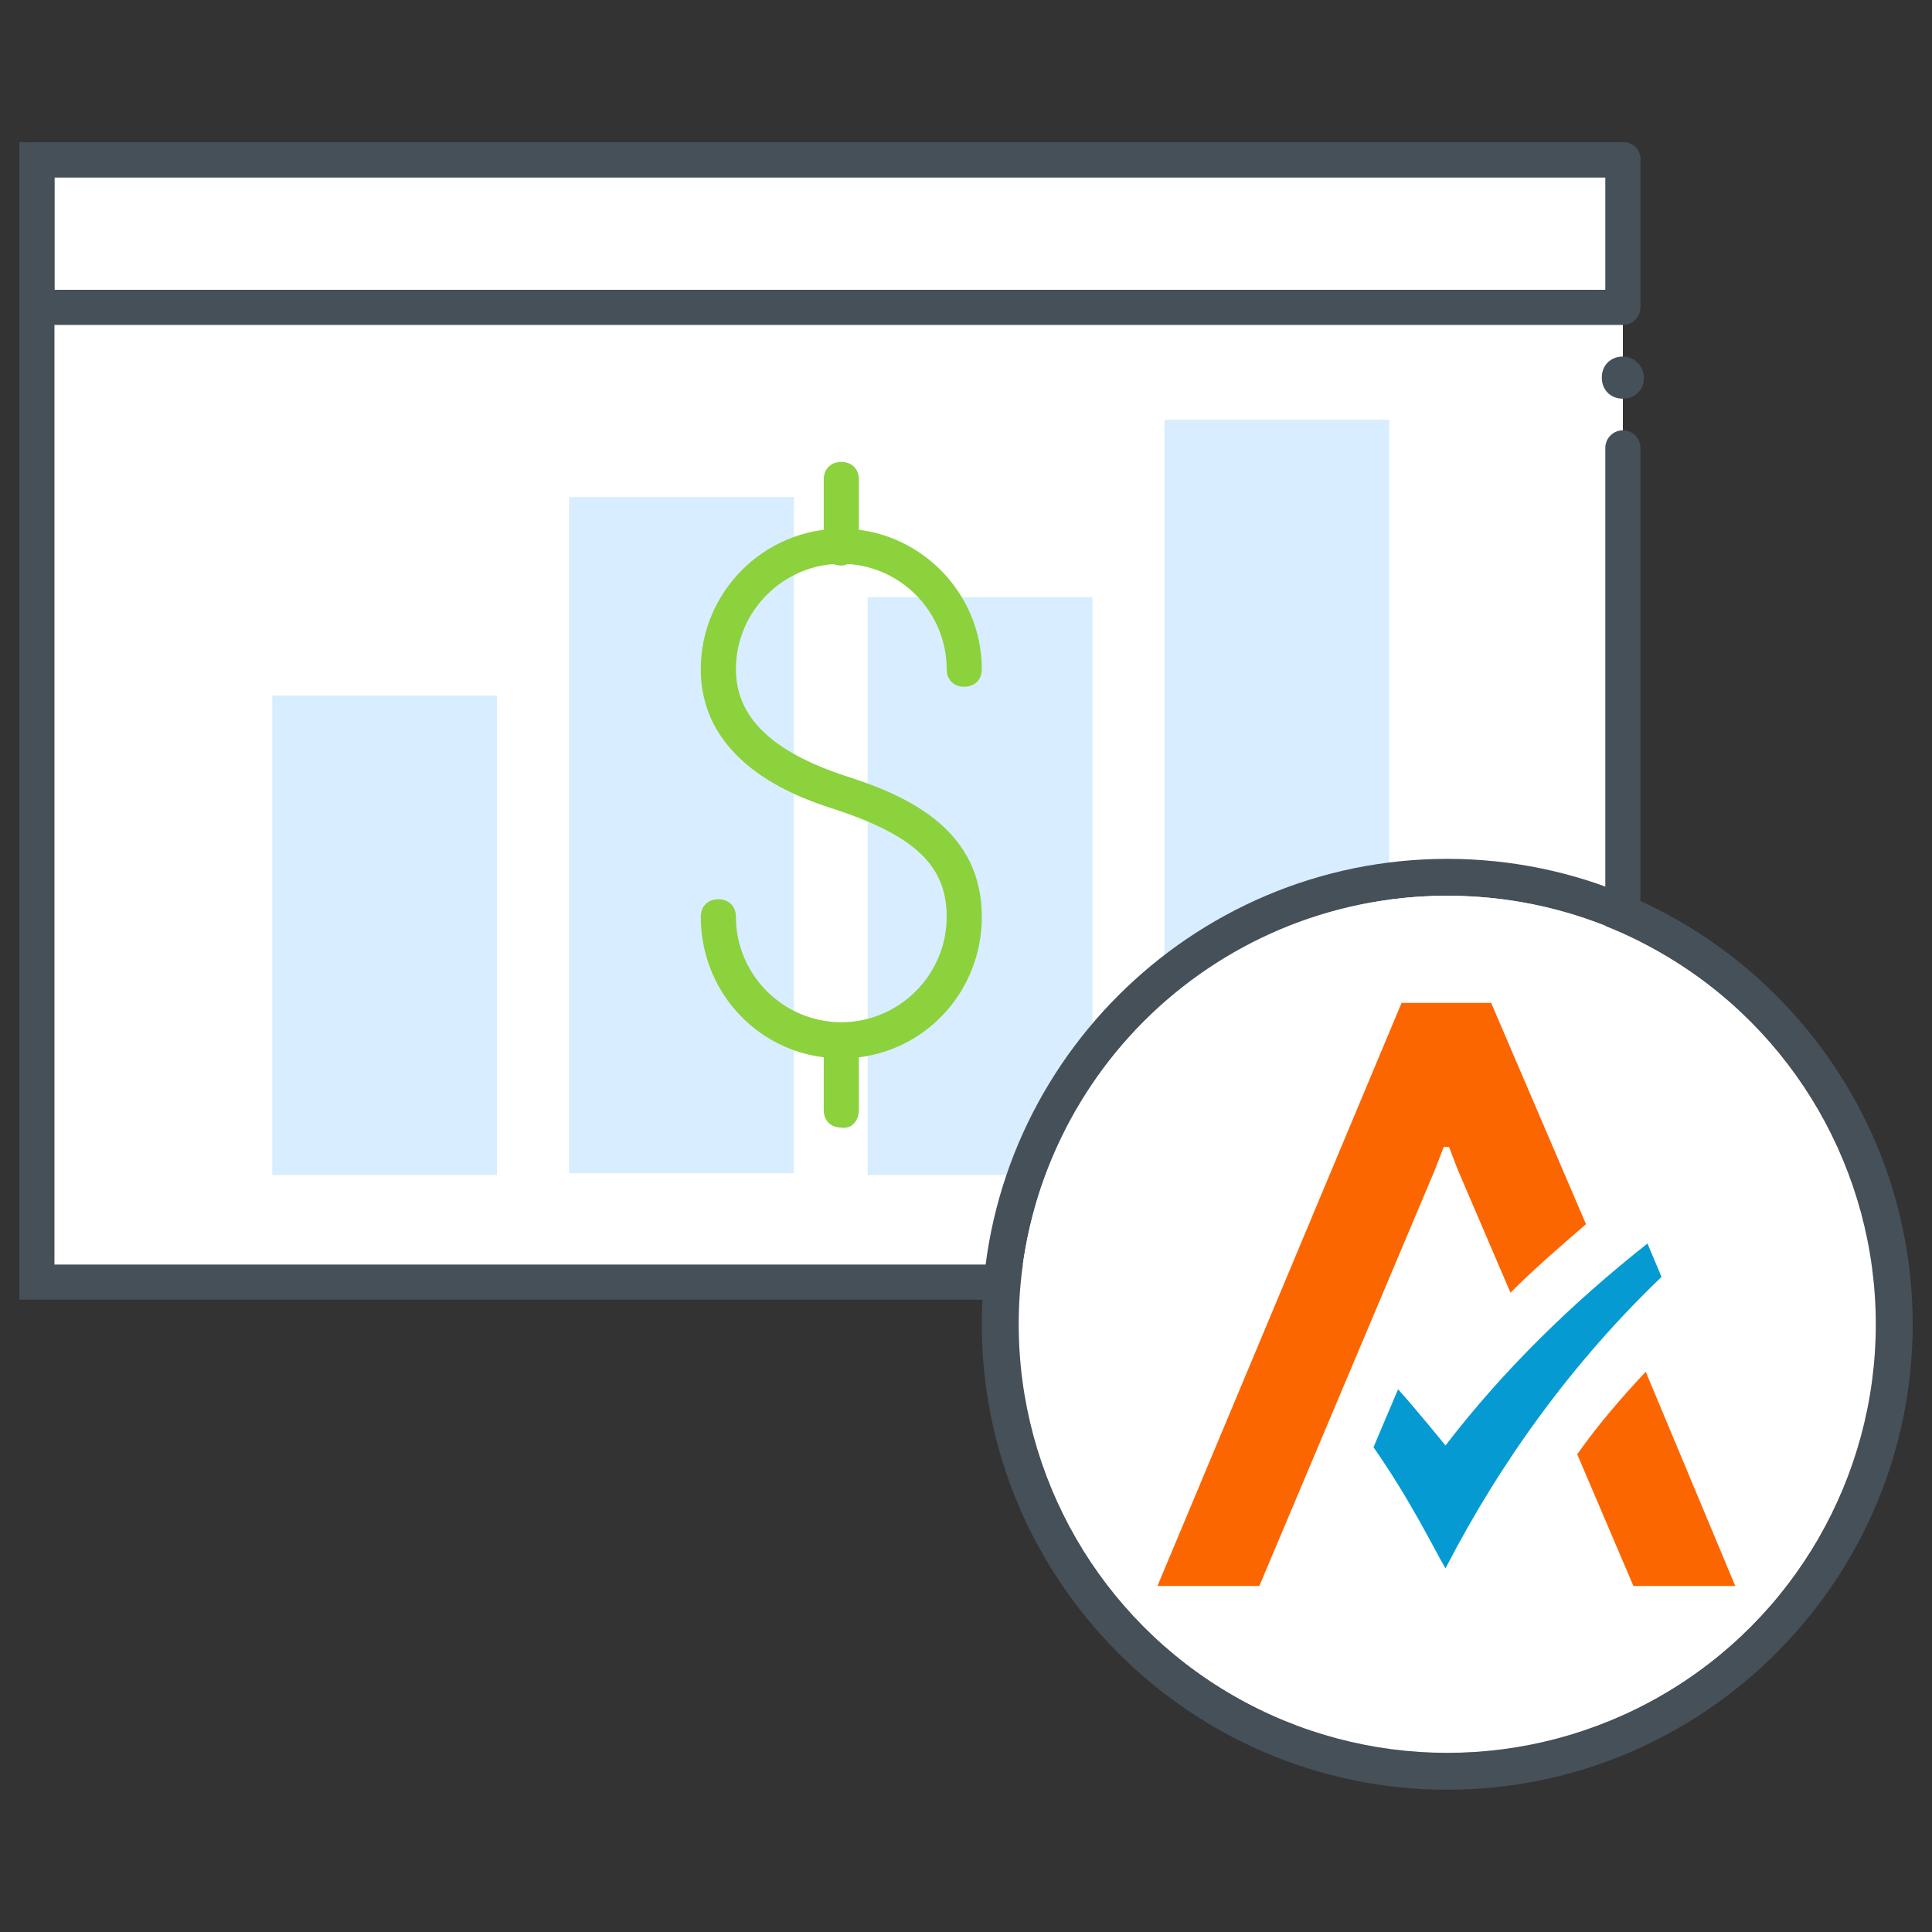
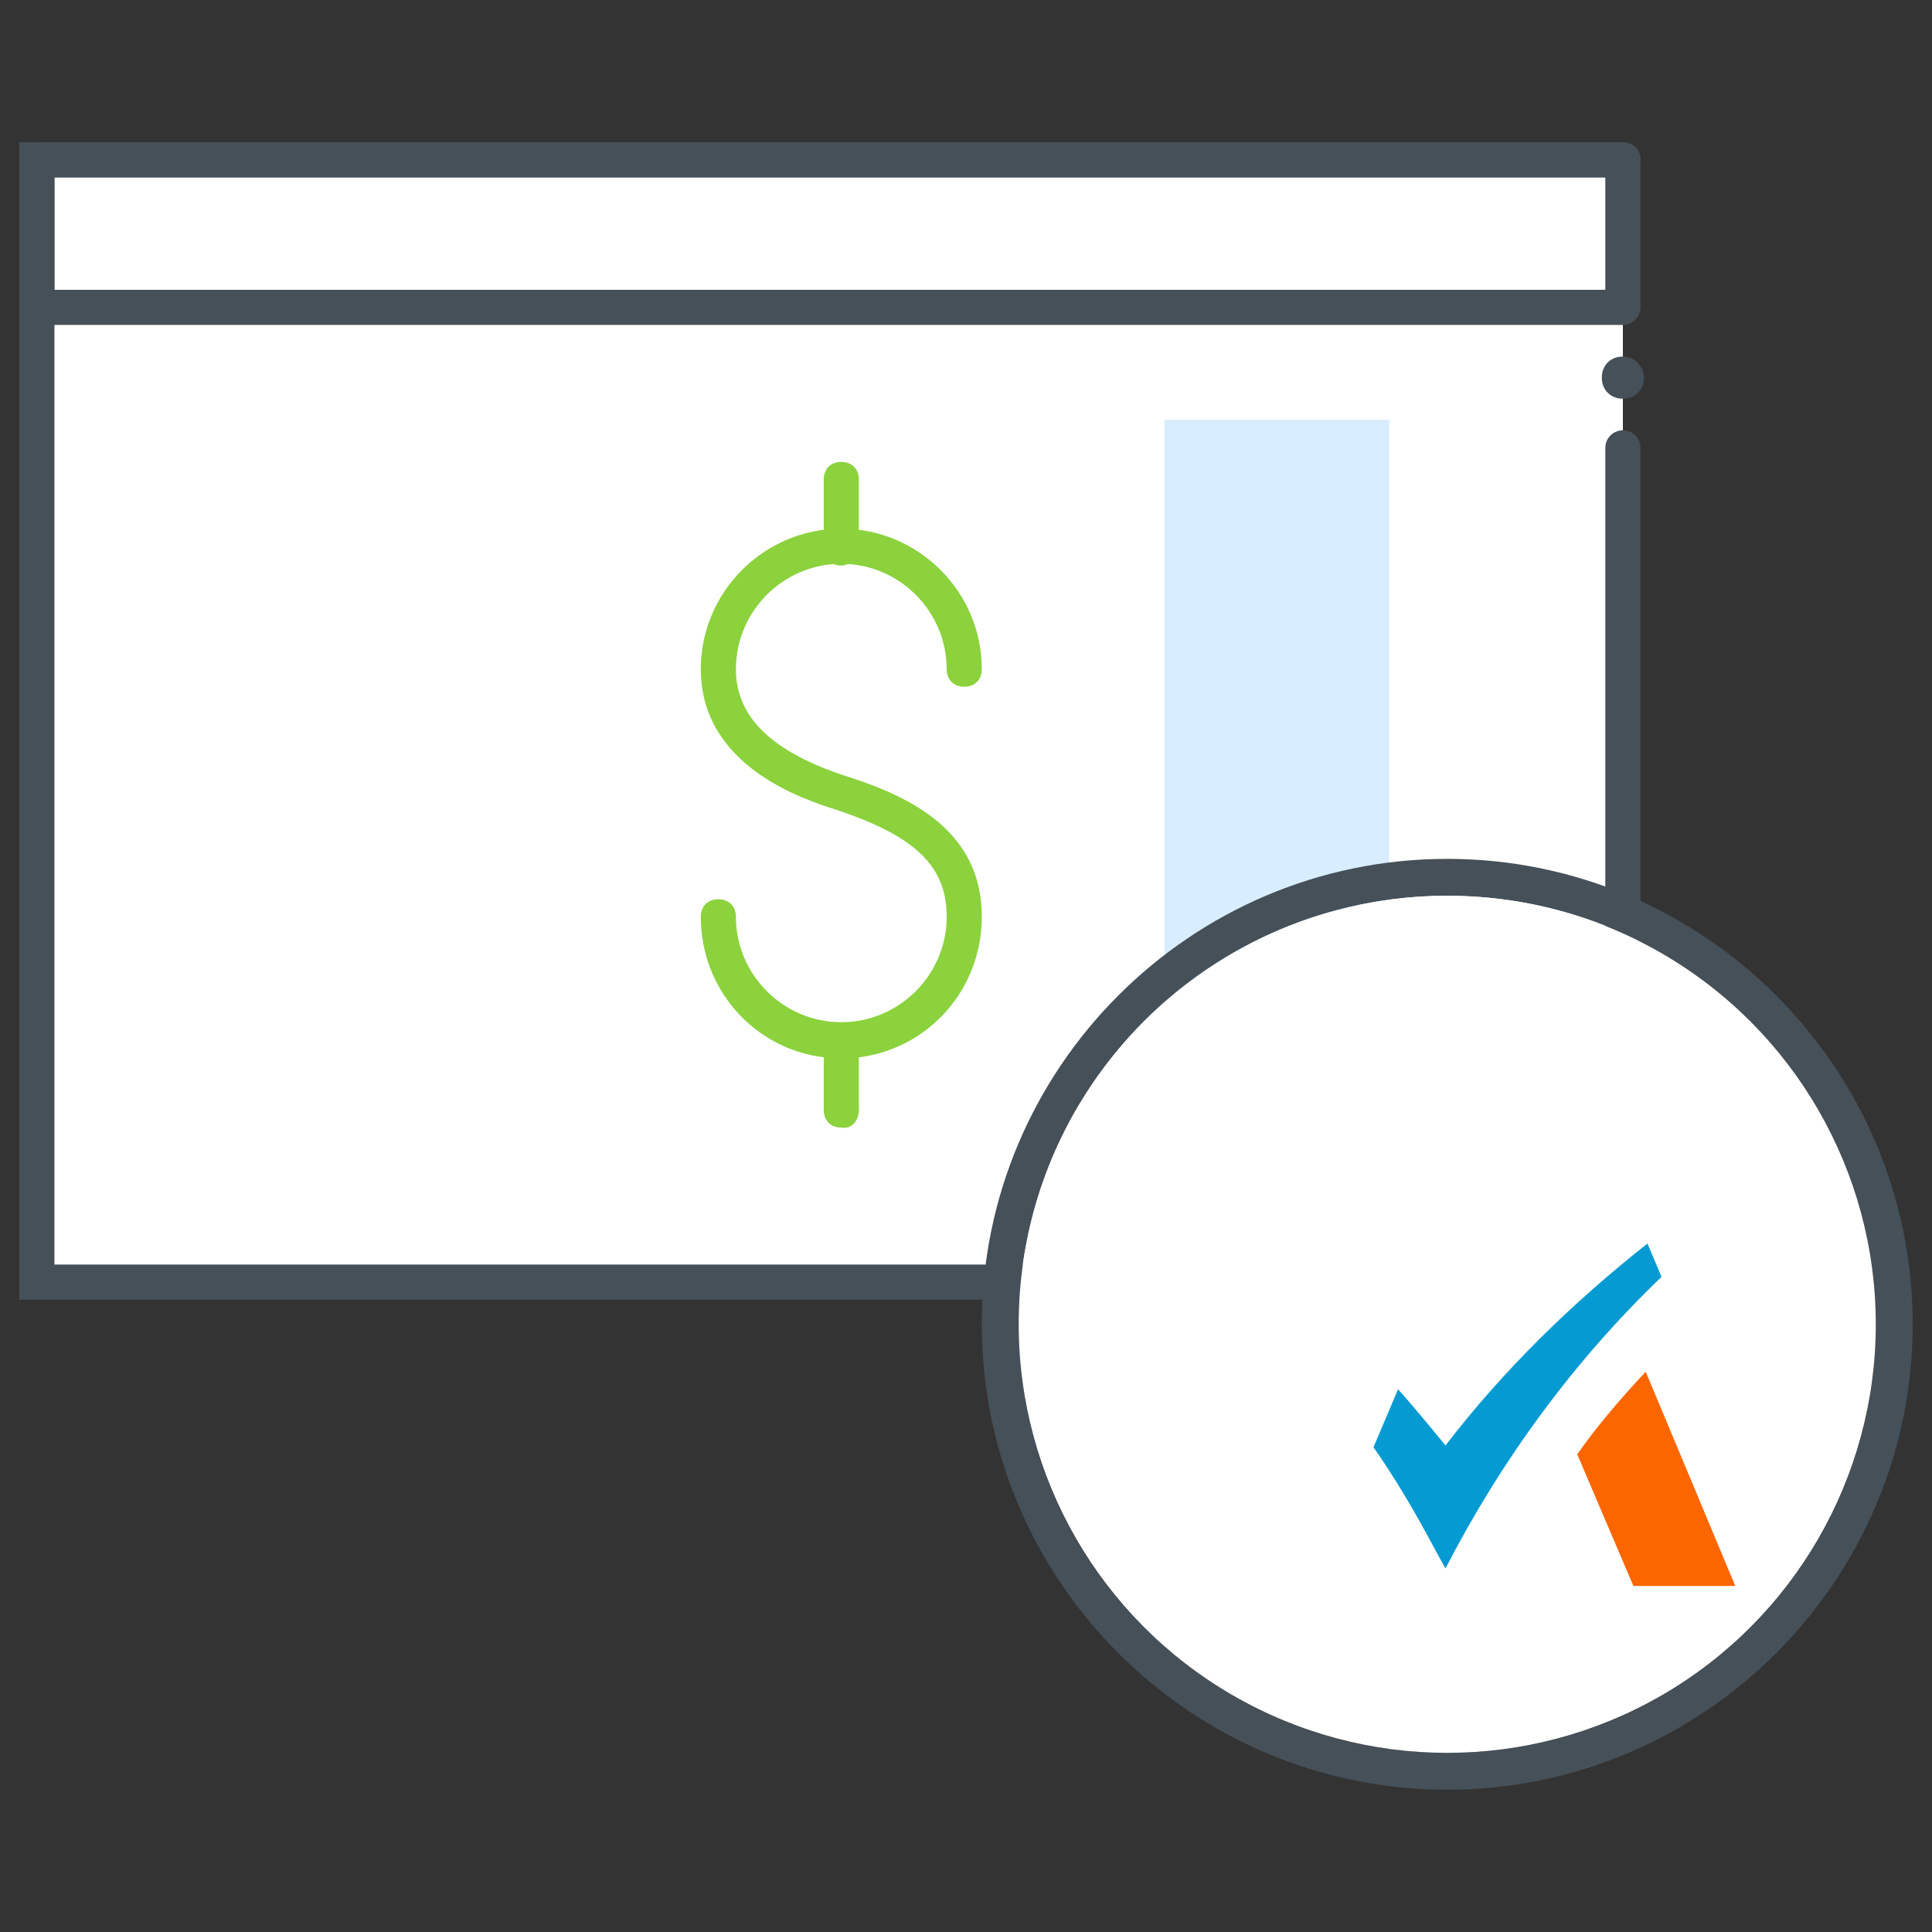
<svg xmlns="http://www.w3.org/2000/svg" version="1.1" id="Layer_1" x="0px" y="0px" viewBox="0 0 110 110" style="enable-background:new 0 0 110 110;" xml:space="preserve">
  <rect x="0" y="0" width="110" height="110" fill="#333333" stroke="none" />
  <style type="text/css">
	.st0{fill:#FFFFFF;}
	.st1{fill:none;stroke:#465058;stroke-width:2;stroke-linecap:round;stroke-miterlimit:10;}
	.st2{fill:#D8EDFF;}
	.st3{fill-rule:evenodd;clip-rule:evenodd;fill:#465058;}
	.st4{fill-rule:evenodd;clip-rule:evenodd;fill:#8BD23D;}
	.st5{fill:#465058;}
	.st6{fill:#059BD2;}
	.st7{fill:#FC6600;}
</style>
  <g id="Tax">
    <rect x="2.4" y="9.2" class="st0" width="90" height="64" />
    <polyline class="st1" points="92.4,9.1 2.1,9.1 2.1,73 92.4,73 92.4,25.5  " />
-     <rect x="15.5" y="39.6" class="st2" width="12.8" height="27.3" />
-     <rect x="32.4" y="28.3" class="st2" width="12.8" height="38.5" />
-     <rect x="49.4" y="34" class="st2" width="12.8" height="32.9" />
    <rect x="66.3" y="23.9" class="st2" width="12.8" height="43" />
    <path class="st3" d="M93.6,21.5c0,0.7-0.5,1.2-1.2,1.2c-0.7,0-1.2-0.5-1.2-1.2s0.5-1.2,1.2-1.2c0,0,0,0,0,0   C93.1,20.3,93.6,20.9,93.6,21.5" />
    <path class="st3" d="M92.4,18.5H2.1c-0.6,0-1-0.4-1-1V9.1c0-0.6,0.4-1,1-1h90.3c0.6,0,1,0.4,1,1v8.4C93.4,18,93,18.5,92.4,18.5z    M3.1,16.5h88.3v-6.4H3.1V16.5z" />
    <path class="st4" d="M47.9,64.2c-0.6,0-1-0.4-1-1v-3c-4-0.5-7-3.9-7-8c0-0.6,0.4-1,1-1s1,0.4,1,1c0,3.3,2.7,6,6,6c3.3,0,6-2.7,6-6   c0-2.9-1.8-4.6-6.3-6.1c-1.9-0.6-7.7-2.5-7.7-8c0-4.4,3.6-8,8-8s8,3.6,8,8c0,0.6-0.4,1-1,1s-1-0.4-1-1c0-3.3-2.7-6-6-6   c-3.3,0-6,2.7-6,6c0,2.7,2,4.7,6.3,6.1c3.8,1.2,7.7,3.2,7.7,8c0,4.1-3,7.5-7,8v3C48.9,63.8,48.5,64.3,47.9,64.2" />
    <path class="st4" d="M47.9,32.2c-0.6,0-1-0.4-1-1v-3.9c0-0.6,0.4-1,1-1s1,0.4,1,1v3.9C48.9,31.7,48.4,32.2,47.9,32.2" />
    <path class="st5" d="M82.4,51c-13.5,0-24.4,10.9-24.4,24.4s10.9,24.4,24.4,24.4c13.5,0,24.4-10.9,24.4-24.4c0,0,0,0,0,0   C106.8,61.9,95.9,51,82.4,51z M82.4,48.9c14.6,0,26.5,11.9,26.5,26.5S97,101.9,82.4,101.9S55.9,90,55.9,75.4   C55.9,60.8,67.8,48.9,82.4,48.9z" />
    <circle class="st0" cx="82.4" cy="75.4" r="24.4" />
    <path class="st6" d="M82.3,82.3c0,0-1.7-2.1-2.7-3.2l-1.4,3.3c2.1,3,3.4,5.7,4.1,6.9c3.2-6.2,7.3-11.8,12.3-16.6l-0.8-1.9   C89.5,74.2,85.6,78,82.3,82.3" />
    <path class="st7" d="M93,90.3h5.8l-5.1-12.2c-1.4,1.5-2.7,3-3.9,4.7L93,90.3z" />
-     <path class="st7" d="M84.9,57.1h-5.1L65.9,90.3h5.8l10-23.7l0.5-1.3h0.3l0.5,1.3l3,7c1.4-1.4,2.8-2.6,4.3-3.9L84.9,57.1z" />
  </g>
</svg>